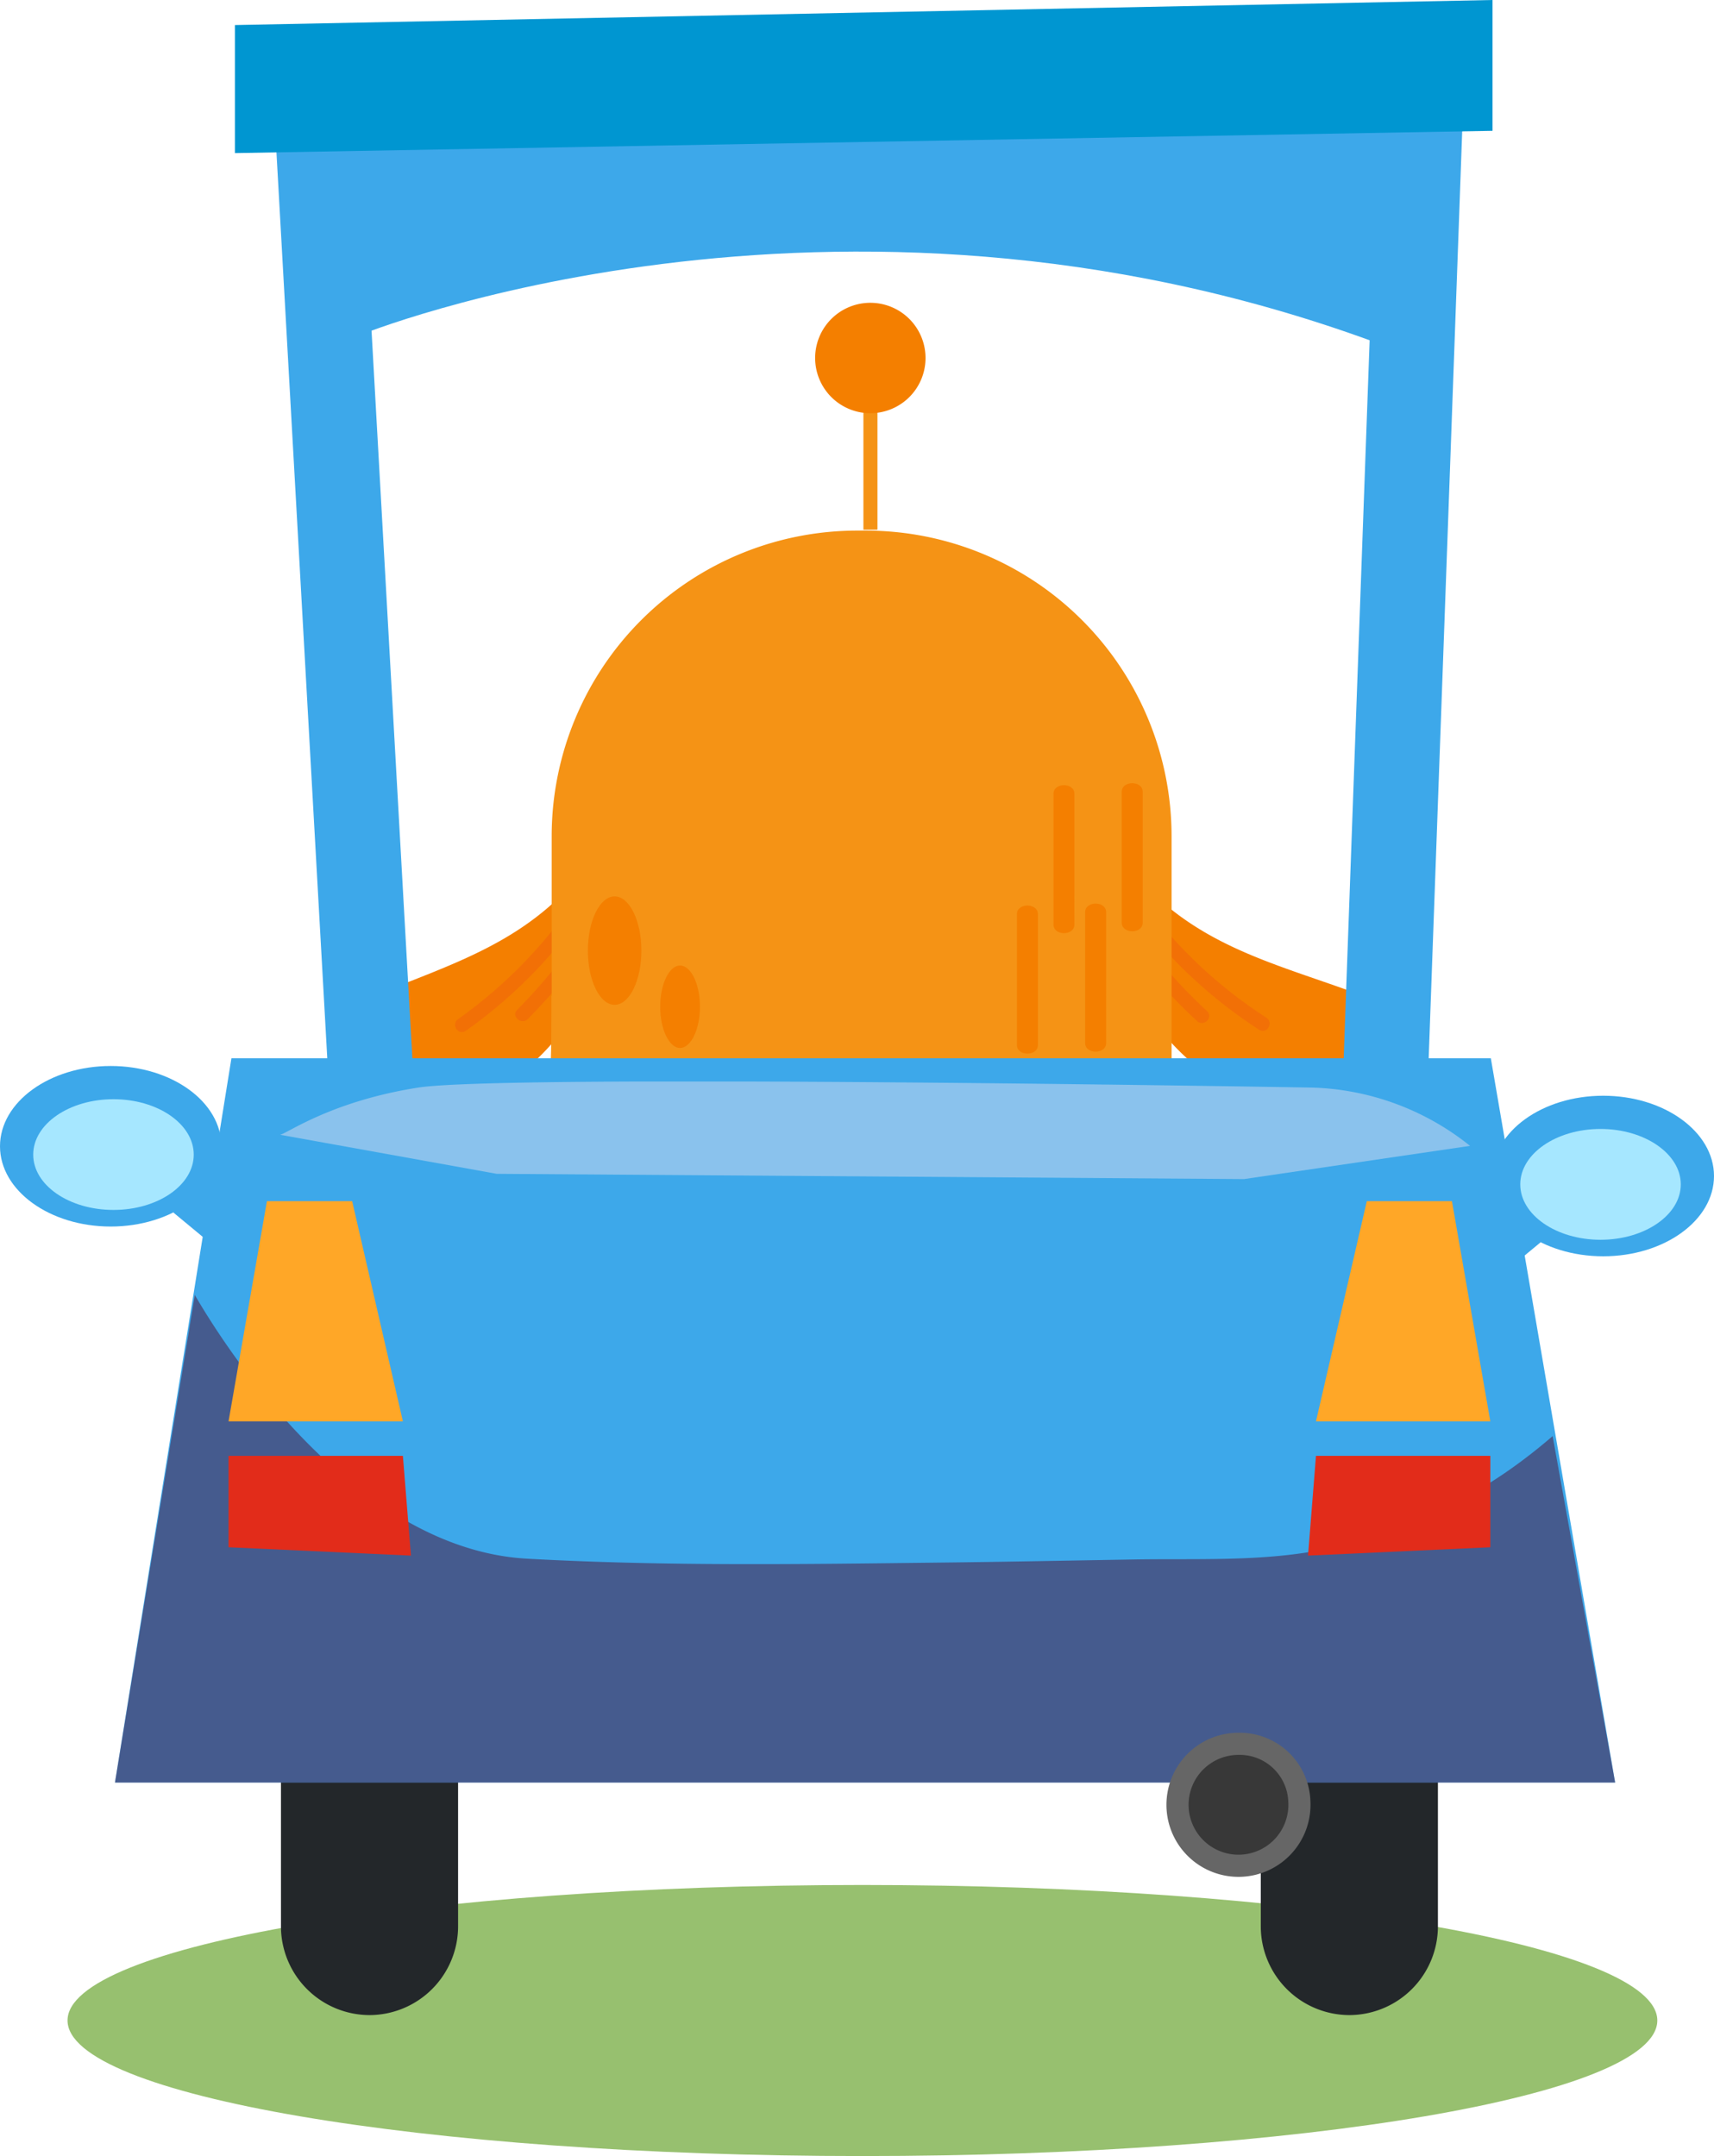
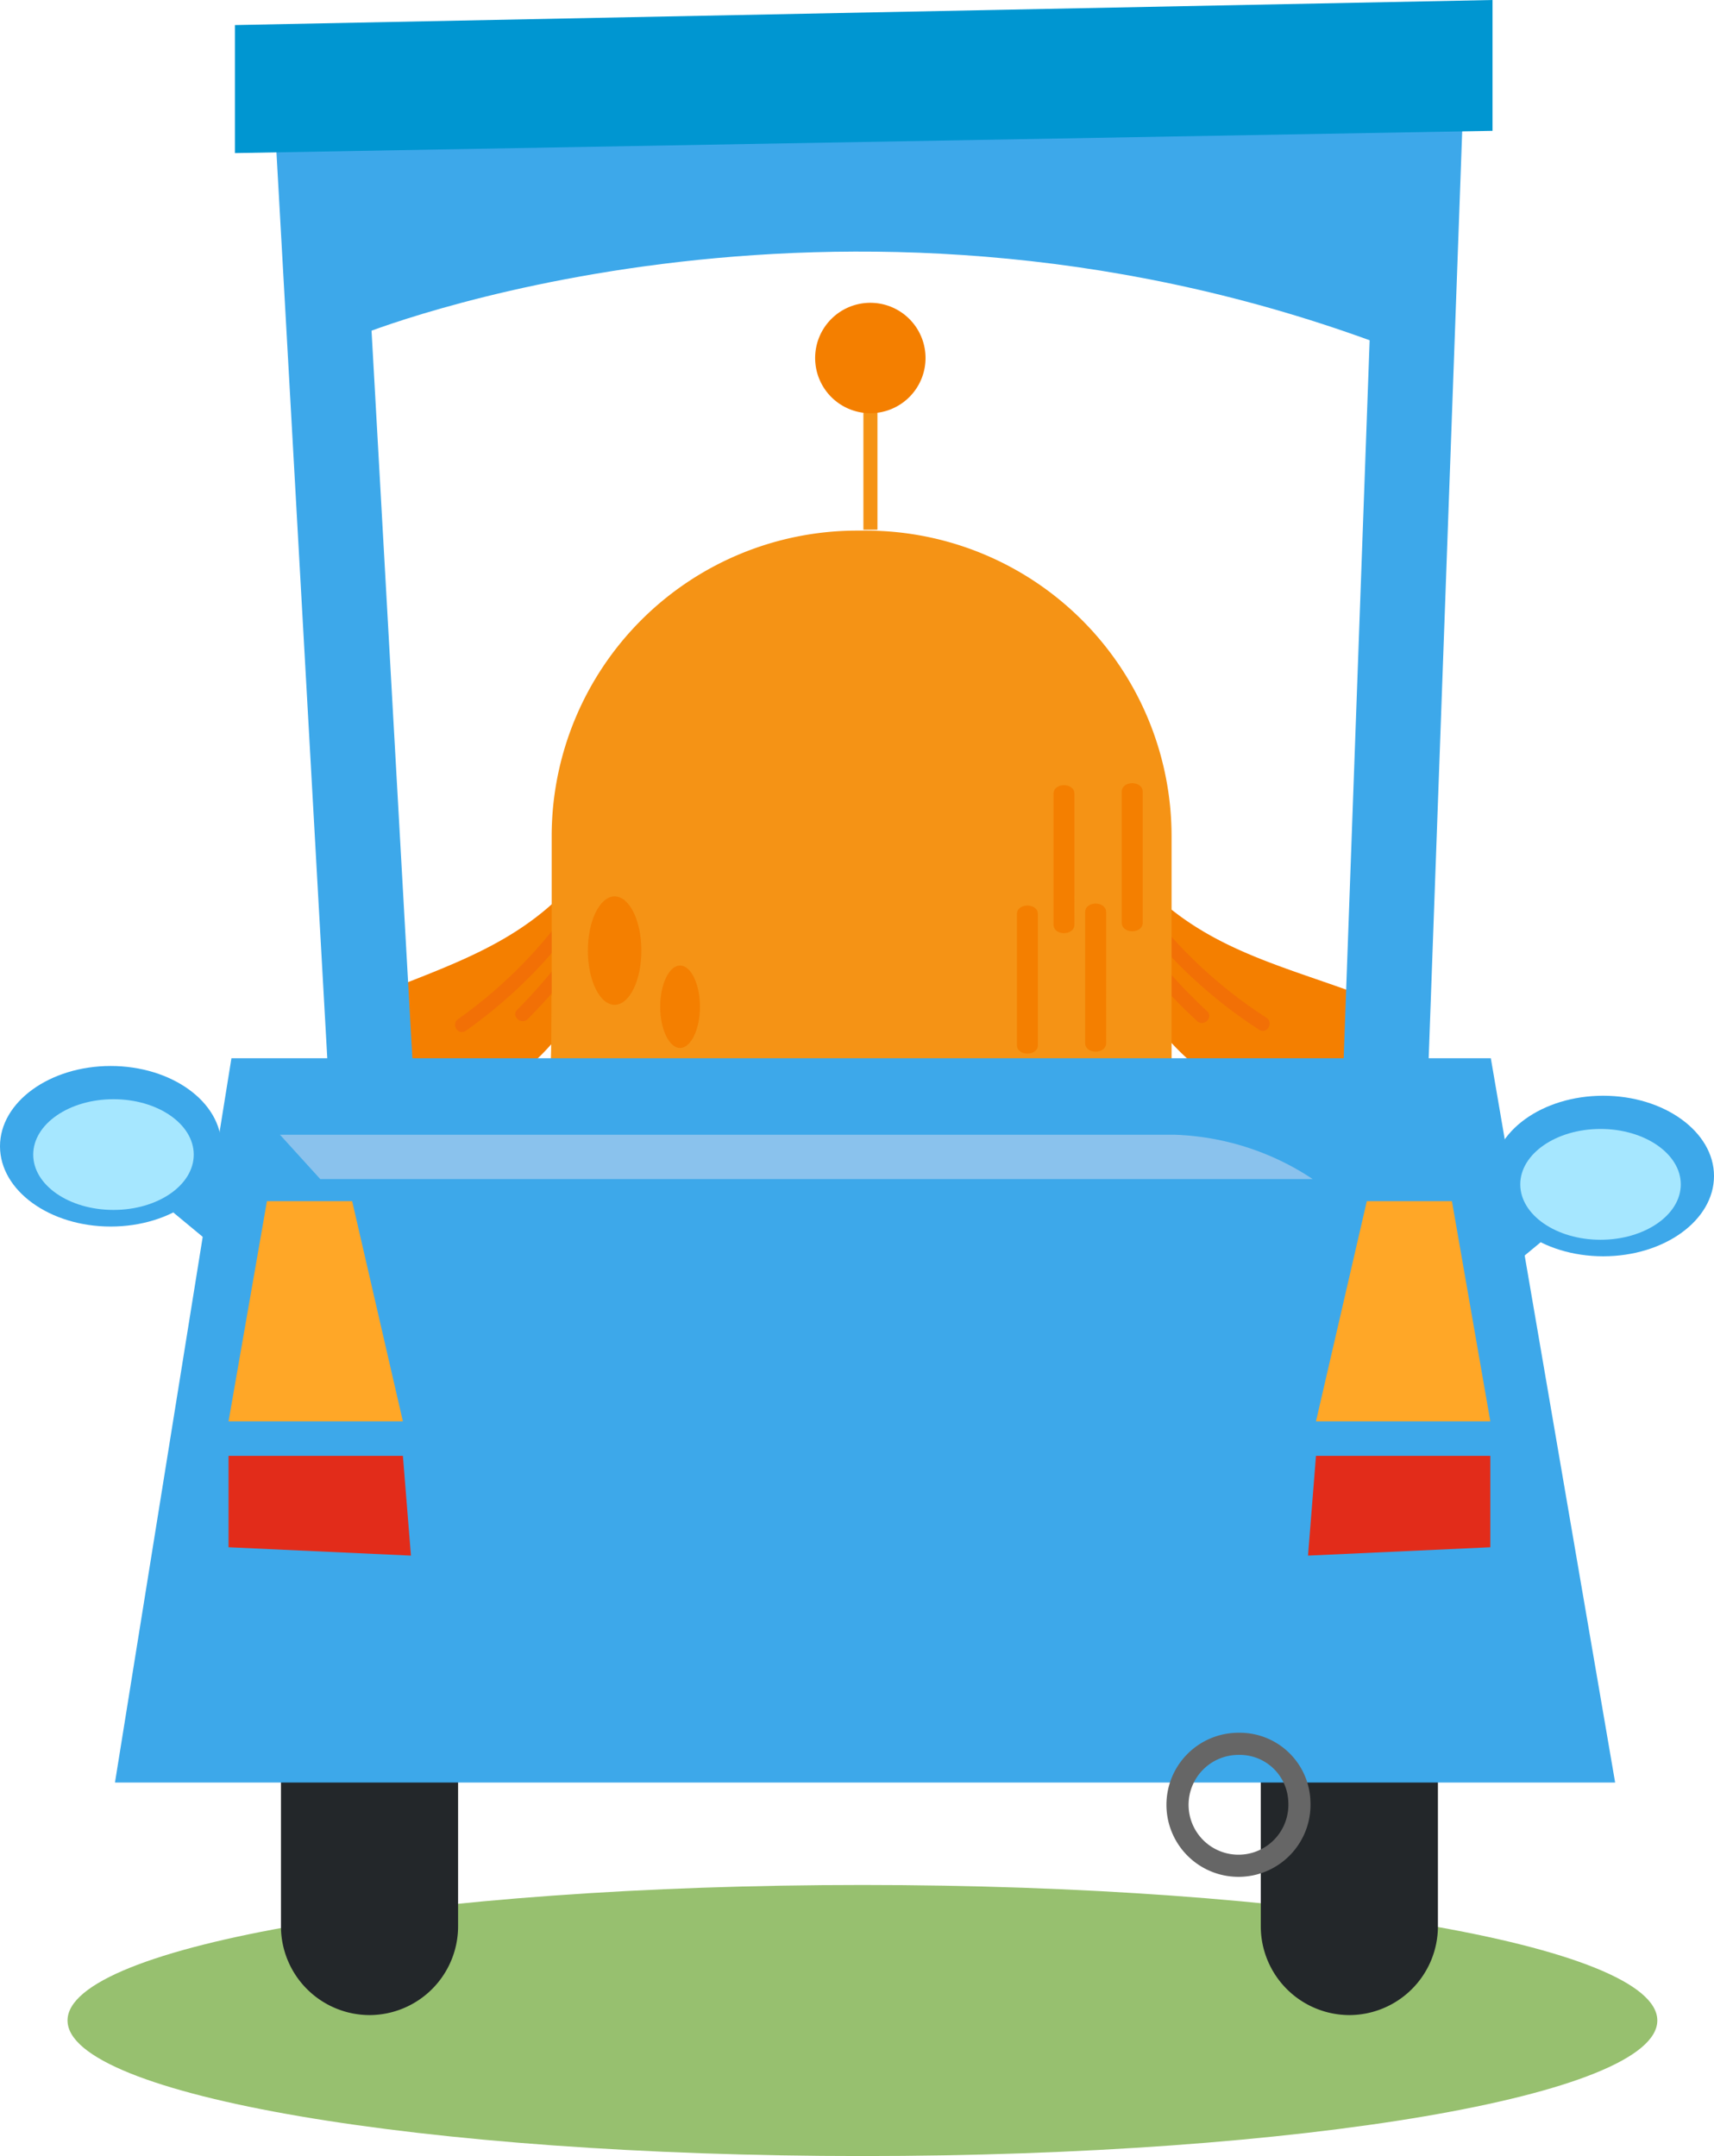
<svg xmlns="http://www.w3.org/2000/svg" data-name="Capa 1" viewBox="0 0 172.34 216.74">
  <defs>
    <clipPath id="a">
      <path fill="none" d="M6.79 189.49h159.85v27.25H6.79z" />
    </clipPath>
    <clipPath id="b">
      <path fill="none" d="M10.98 104.39h156.07v81.58H10.98z" />
    </clipPath>
    <clipPath id="c">
-       <path fill="none" d="M162.4 179.19H11.56l11.9-72.68 125.44-2.13 13.5 74.81z" />
-     </clipPath>
+       </clipPath>
    <clipPath id="d">
      <path fill="none" d="M28.15 108.72h119.67v9.81H28.15z" />
    </clipPath>
  </defs>
  <g clip-path="url(#a)" opacity=".57">
    <path d="M166.64 203.11c0 7.53-35.78 13.63-79.93 13.63s-79.92-6.1-79.92-13.63 35.78-13.62 79.92-13.62 79.93 6.1 79.93 13.62" fill="#489102" />
  </g>
  <path d="M59.25 86.76c-5.93 8-13.76 10.07-22.35 13.62a5.31 5.31 0 00-2.33 1.5 3.41 3.41 0 000 3.73 7.23 7.23 0 003 2.53c13.67 7.1 19.62-4.79 25.62-15" fill="#f47f00" />
  <path d="M56.6 92.17a47.16 47.16 0 01-10.54 10.28c-.74.52 0 1.7.78 1.17a48.52 48.52 0 0010.83-10.53c.54-.72-.52-1.65-1.07-.92M57.81 94.63a57.11 57.11 0 01-5.81 6.89c-.64.64.43 1.56 1.07.92a56.4 56.4 0 005.82-6.89c.53-.73-.53-1.66-1.06-.92" fill="#f27006" />
  <path d="M113.51 87.18c6.26 7.75 14.16 9.49 22.89 12.68a5.47 5.47 0 012.4 1.4 3.44 3.44 0 01.2 3.74 7.25 7.25 0 01-2.89 2.65c-13.35 7.65-19.8-4-26.21-13.93" fill="#f47f00" />
  <path d="M115.35 93.44a48.5 48.5 0 0011.26 10.08c.76.49 1.49-.71.73-1.21a47.13 47.13 0 01-11-9.84c-.58-.7-1.6.27-1 1M114.25 96a55.67 55.67 0 006.11 6.64c.66.62 1.69-.35 1-1a56.51 56.51 0 01-6.09-6.64c-.56-.71-1.58.26-1 1" fill="#f27006" />
  <path d="M55.45 100.11c0 4.12 0 11-.77 15.06-.46 2.32-1.89 6-1 8.22 1.84 4.52 8.16 2.48 10.88.08 4-3.55 7.17-10.77 7.25-16.13" fill="#f59315" />
  <path d="M65.16 105.79a28.2 28.2 0 01-.76 3c-.87 2.94-1.81 6-3.94 8.19a40 40 0 01-3.32 2.75 7.7 7.7 0 00-2.58 3.38 6 6 0 00-.24 1.34c2.36 3.08 7.8 1.19 10.28-1 4-3.55 7.17-10.77 7.25-16.13z" fill="#f9dec0" />
  <path d="M59.62 122.75a1.72 1.72 0 11-1.7-1.72 1.71 1.71 0 011.7 1.72" fill="#f47f00" />
  <path d="M59 122.75a1.09 1.09 0 11-1.08-1.09 1.08 1.08 0 011.08 1.09" fill="#f9dec0" />
  <path d="M65 120.89a1.76 1.76 0 11-3.51 0 1.76 1.76 0 013.51 0" fill="#f47f00" />
  <path d="M64.34 120.89a1.11 1.11 0 01-1.12 1.1 1.11 1.11 0 111.12-1.1" fill="#f9dec0" />
  <path d="M66.71 116.4a1.81 1.81 0 11-1.79-1.82 1.81 1.81 0 011.79 1.82" fill="#f47f00" />
  <path d="M66 116.39a1.14 1.14 0 11-2.28 0 1.14 1.14 0 012.28 0" fill="#f9dec0" />
  <path d="M69.84 113.12a1.63 1.63 0 11-1.61-1.64 1.62 1.62 0 011.61 1.64" fill="#f47f00" />
  <path d="M69.24 113.12a1 1 0 11-1-1 1 1 0 011 1" fill="#f9dec0" />
  <path d="M87.65 107.68a60.13 60.13 0 00-3.06 10.42c-.45 2.32-.48 6.22-2.2 8-3.53 3.61-8.57-.85-9.88-4.3a27 27 0 01-1-15.82" fill="#f59315" />
  <path d="M87.65 107.68h-8.86c-.55 4.49-1 9-.39 13.52a10.7 10.7 0 002.2 5.63 3.85 3.85 0 00.27.3 4.58 4.58 0 001.52-1c1.72-1.76 1.75-5.66 2.2-8a60.13 60.13 0 013.06-10.42" fill="#f9dec0" />
  <path d="M79.52 121.22a2.08 2.08 0 102.7-1.16 2.08 2.08 0 00-2.7 1.16" fill="#f47f00" />
  <path d="M80.24 121.5a1.31 1.31 0 101.7-.73 1.32 1.32 0 00-1.7.73" fill="#f9dec0" />
  <path d="M81.44 113.27a1.81 1.81 0 102.35-1 1.81 1.81 0 00-2.35 1" fill="#f47f00" />
  <path d="M82.06 113.52a1.14 1.14 0 101.48-.64 1.14 1.14 0 00-1.48.64" fill="#f9dec0" />
  <path d="M79 117.22a1.63 1.63 0 102.12-.91 1.63 1.63 0 00-2.12.91" fill="#f47f00" />
  <path d="M79.55 117.44a1 1 0 101.33-.58 1 1 0 00-1.33.58" fill="#f9dec0" />
  <path d="M102.25 107.34a49.07 49.07 0 00-1.28 9.88c-.1 2.36.45 6.23-1 8.21-2.71 3.78-8.45.75-10.42-2.25-3.1-4.72-3.86-11.49-3-17" fill="#f59315" />
  <path d="M102.25 107.34h-8A27.38 27.38 0 0097.87 127a4 4 0 002.11-1.57c1.44-2 .89-5.85 1-8.21a49.07 49.07 0 011.28-9.88" fill="#f9dec0" />
  <path d="M96.37 121.61a1.69 1.69 0 102-1.27 1.69 1.69 0 00-2 1.27" fill="#f47f00" />
  <path d="M97 121.75a1.07 1.07 0 101.28-.81 1.07 1.07 0 00-1.28.81" fill="#f9dec0" />
  <path d="M97.09 117a1.5 1.5 0 101.8-1.12 1.51 1.51 0 00-1.8 1.12" fill="#f47f00" />
  <path d="M97.63 117.14a.94.94 0 101.84.43.94.94 0 00-1.84-.43" fill="#f9dec0" />
  <path d="M94.4 113.51a1.63 1.63 0 102-1.22 1.63 1.63 0 00-2 1.22" fill="#f47f00" />
  <path d="M95 113.64a1 1 0 101.23-.77 1 1 0 00-1.23.77" fill="#f9dec0" />
  <path d="M89.06 112.1a26.24 26.24 0 002.35 9.25c.18.4.78.05.59-.35a25.17 25.17 0 01-2.25-8.9c0-.44-.71-.44-.69 0M74.58 113a17.44 17.44 0 001.22 9.7c.18.4.77 0 .6-.35a16.57 16.57 0 01-1.16-9.17c.07-.43-.59-.62-.66-.18M56.36 117.61c.37-1 1.48-1.56 2.33-2.15a3.4 3.4 0 001.8-2.78c0-.44-.71-.44-.69 0 .06 1.15-1 1.91-1.88 2.47a4.86 4.86 0 00-2.22 2.28c-.15.41.51.59.66.18" fill="#f47f00" />
  <path d="M116.84 95.25a81.43 81.43 0 001.35 15.17c.56 2.74 1.23 5.41 1.9 8.11.51 2.07.86 4.71-.83 6.36s-4.42 1.77-6.6.94a13.62 13.62 0 01-5.31-4.15c-3.5-4.06-6.79-10.42-4.81-15.85" fill="#f59315" />
  <path d="M116.24 123.67a15.67 15.67 0 00-2.07-4.28 48.53 48.53 0 01-6.17-16.91l-.71-.16-4.74 3.51c-2 5.43 1.31 11.79 4.81 15.85a13.62 13.62 0 005.31 4.15 7.55 7.55 0 003.65.42 6.41 6.41 0 00-.07-2.58" fill="#f9dec0" />
  <path d="M104.74 112.92a1.63 1.63 0 102-1.22 1.64 1.64 0 00-2 1.22" fill="#f47f00" />
  <path d="M105.33 113.06a1 1 0 101.23-.77 1 1 0 00-1.23.77" fill="#f9dec0" />
  <path d="M109 120.81a1.63 1.63 0 102-1.22 1.63 1.63 0 00-2 1.22" fill="#f47f00" />
  <path d="M109.58 120.94a1 1 0 101.23-.77 1 1 0 00-1.23.77" fill="#f9dec0" />
  <path d="M108.4 116.33a1.37 1.37 0 101.64-1 1.37 1.37 0 00-1.64 1" fill="#f47f00" />
  <path d="M108.89 116.44a.87.87 0 00.65 1 .86.86 0 00.39-1.68.86.86 0 00-1 .64" fill="#f9dec0" />
  <path d="M113.69 109.82c0 4.56 3.76 8 4.44 12.35.07.43.74.25.67-.18-.68-4.33-4.4-7.7-4.42-12.17a.35.35 0 00-.69 0" fill="#f47f00" />
  <path d="M117.8 108.23V84a30.73 30.73 0 00-30.64-30.66h-1A30.73 30.73 0 0055.47 84v24.25z" fill="#f59315" />
  <path d="M102.25 91.9v13.15c0 1.15 2.11 1.16 2.11 0V91.9c0-1.16-2.11-1.16-2.11 0M105.93 79.8v13.14c0 1.16 2.1 1.16 2.1 0V79.8c0-1.16-2.1-1.16-2.1 0M109.11 91.7v13.15c0 1.16 2.11 1.16 2.11 0V91.7c0-1.15-2.11-1.16-2.11 0M112.79 79.6v13.15c0 1.16 2.11 1.16 2.11 0V79.6c0-1.16-2.11-1.16-2.11 0M64.49 95.56c0 3-1.2 5.45-2.69 5.45s-2.69-2.44-2.69-5.45 1.21-5.45 2.69-5.45 2.69 2.44 2.69 5.45M70.38 101.21c0 2.29-.92 4.14-2 4.14s-2-1.85-2-4.14.91-4.15 2-4.15 2 1.86 2 4.15" fill="#f47f00" />
  <path fill="none" stroke="#f59315" stroke-miterlimit="10" stroke-width="1.411" d="M87.52 39.95v13.3" />
  <path d="M93.06 36.08a5.55 5.55 0 11-5.46-5.64 5.55 5.55 0 015.46 5.64" fill="#f47f00" />
  <path fill="none" stroke="#3da8ea" stroke-miterlimit="10" stroke-width="8.542" d="M37.5 112L31.81 10.6l111.1-1.87-3.72 102.86" />
  <path d="M36.15 33.7s47.31-19.32 101.85.61l3.2-25.55-107.46 1.8z" fill="#3da8ea" />
  <path d="M37.16 202.57a8.93 8.93 0 01-8.91-8.9v-15a8.91 8.91 0 1117.81 0v15a8.93 8.93 0 01-8.9 8.9M135.68 202.57a8.93 8.93 0 01-8.91-8.9v-15a8.91 8.91 0 1117.81 0v15a8.93 8.93 0 01-8.9 8.9" fill="#23272a" />
  <path fill="#3da8ea" d="M162.4 179.19H11.56l11.71-72.81H149.9l12.5 72.81z" />
  <g clip-path="url(#b)" opacity=".46">
    <g clip-path="url(#c)">
      <path d="M19 129.13s14 26.45 34 27.56c13.84.77 27.75.55 41.6.39 6.42-.07 12.84-.2 19.27-.31 6.11-.11 12.35.22 18.39-.85a49.87 49.87 0 0019.45-8.12 54.21 54.21 0 008-6.85c1.32-1.38 2.58-2.81 3.76-4.31.79-1 3.59-3.74 3.59-5V186L11 179.48z" fill="#4f0020" />
    </g>
  </g>
  <path d="M172.34 118.22c0 4.46-5 8.07-11.14 8.07s-11.13-3.61-11.13-8.07 5-8.07 11.13-8.07 11.14 3.62 11.14 8.07" fill="#3da8ea" />
  <path d="M169 119.06c0 3.07-3.62 5.57-8.07 5.57s-8.07-2.5-8.07-5.57 3.61-5.57 8.07-5.57S169 116 169 119.06" fill="#a6e7ff" />
  <path fill="#3da8ea" d="M148.72 124.63l1.35-6.85 4.84 7.1-3.72 3.08-2.47-3.33zM0 115.23c0 4.46 5 8.07 11.13 8.07s11.13-3.61 11.13-8.07-5-8.07-11.13-8.07S0 110.78 0 115.23" />
  <path d="M3.34 116.07c0 3.07 3.61 5.56 8.07 5.56s8.07-2.49 8.07-5.56-3.61-5.57-8.07-5.57-8.07 2.5-8.07 5.57" fill="#a6e7ff" />
  <path fill="#3da8ea" d="M23.62 121.63l-1.36-6.85-4.83 7.11 3.72 3.08 2.47-3.34z" />
  <path fill="#ffa727" d="M22.98 142.88l3.86-22.13h8.57l5.1 22.13H22.98z" />
  <path fill="#e22c1a" d="M22.98 146.35h17.53l.81 10.03-18.34-.84v-9.19z" />
  <path fill="#ffa727" d="M149.85 142.88l-3.86-22.13h-8.56l-5.11 22.13h17.53z" />
  <path fill="#e22c1a" d="M149.85 146.35h-17.53l-.8 10.03 18.33-.84v-9.19z" />
  <g clip-path="url(#d)" opacity=".41">
-     <path d="M28.15 114.07c.55 0 5-3.35 13.91-4.74s89.88 0 89.88 0a26.6 26.6 0 0115.87 5.86l-22.73 3.34-75.14-.53z" fill="#f9eaf1" />
+     <path d="M28.15 114.07s89.88 0 89.88 0a26.6 26.6 0 0115.87 5.86l-22.73 3.34-75.14-.53z" fill="#f9eaf1" />
  </g>
-   <path d="M130.65 181.14a6.13 6.13 0 11-6.13-5.84 6 6 0 016.13 5.84" fill="#383838" />
  <path d="M130.65 181.14a6.13 6.13 0 11-6.13-5.84 6 6 0 016.13 5.84z" fill="none" stroke="#666" stroke-miterlimit="10" stroke-width="2.226" />
  <path fill="#0096d1" d="M23.62 2.52v12.87l126.45-2.24V0L23.62 2.52z" />
</svg>